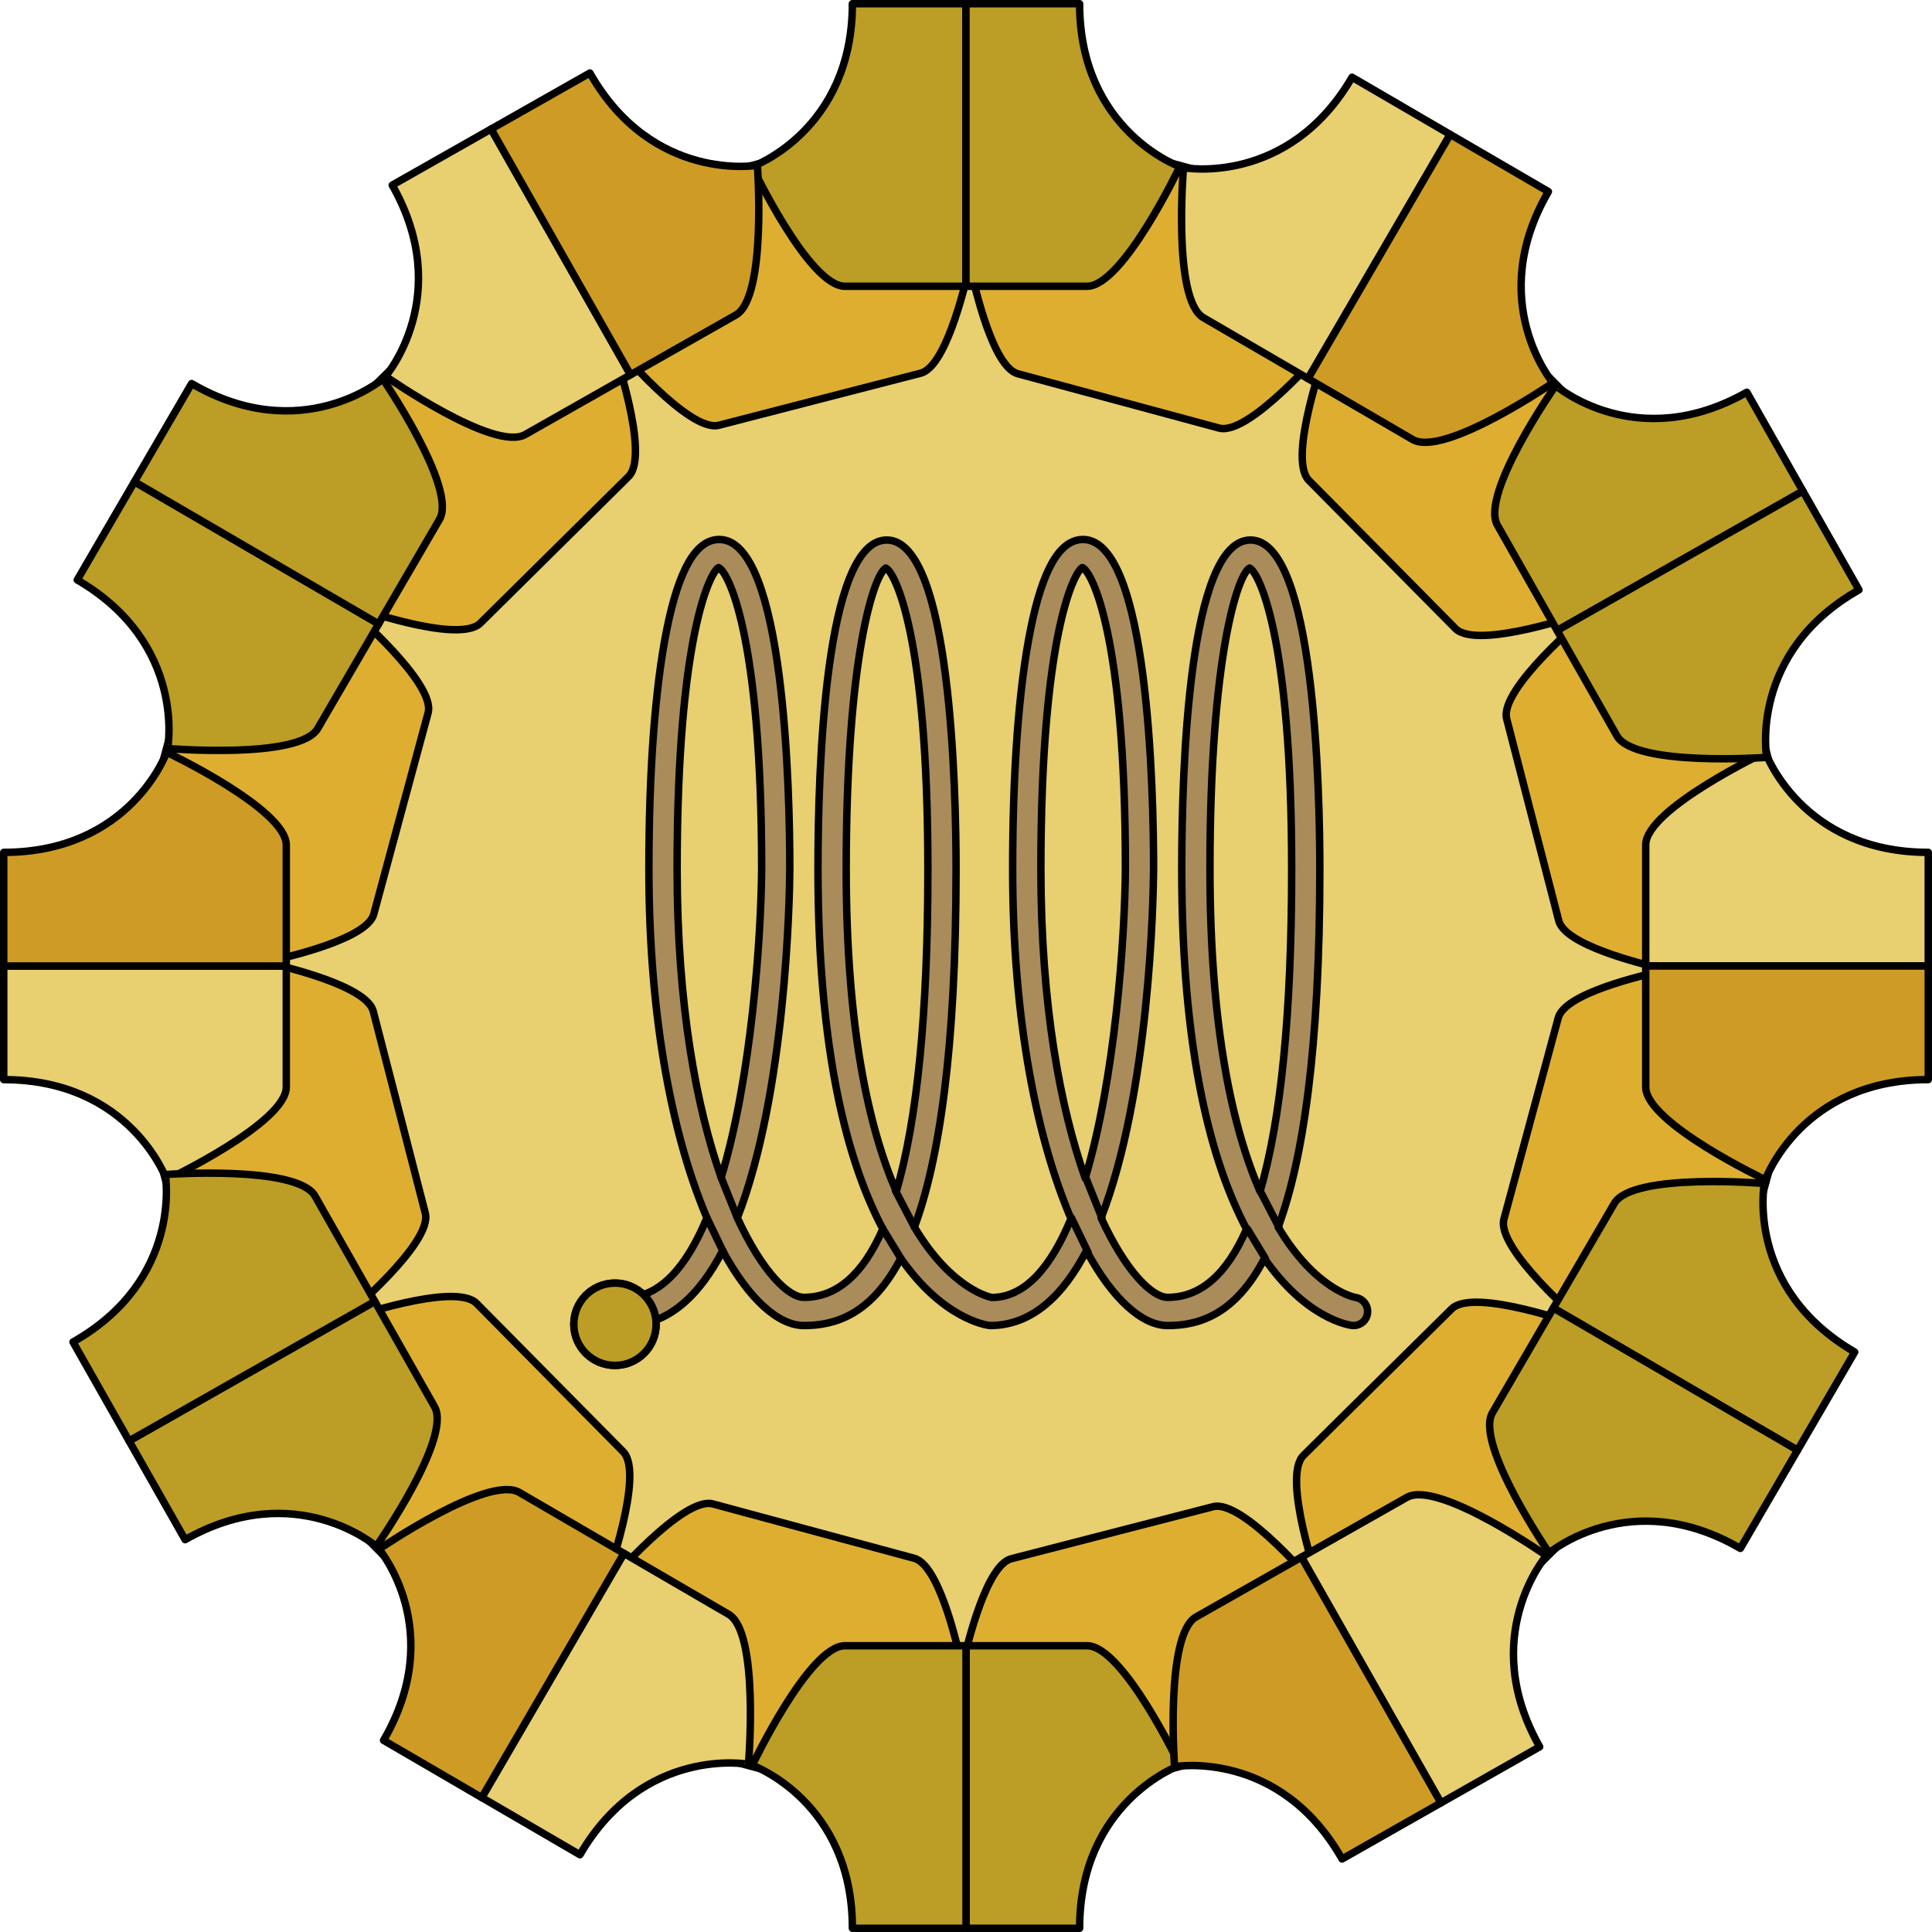
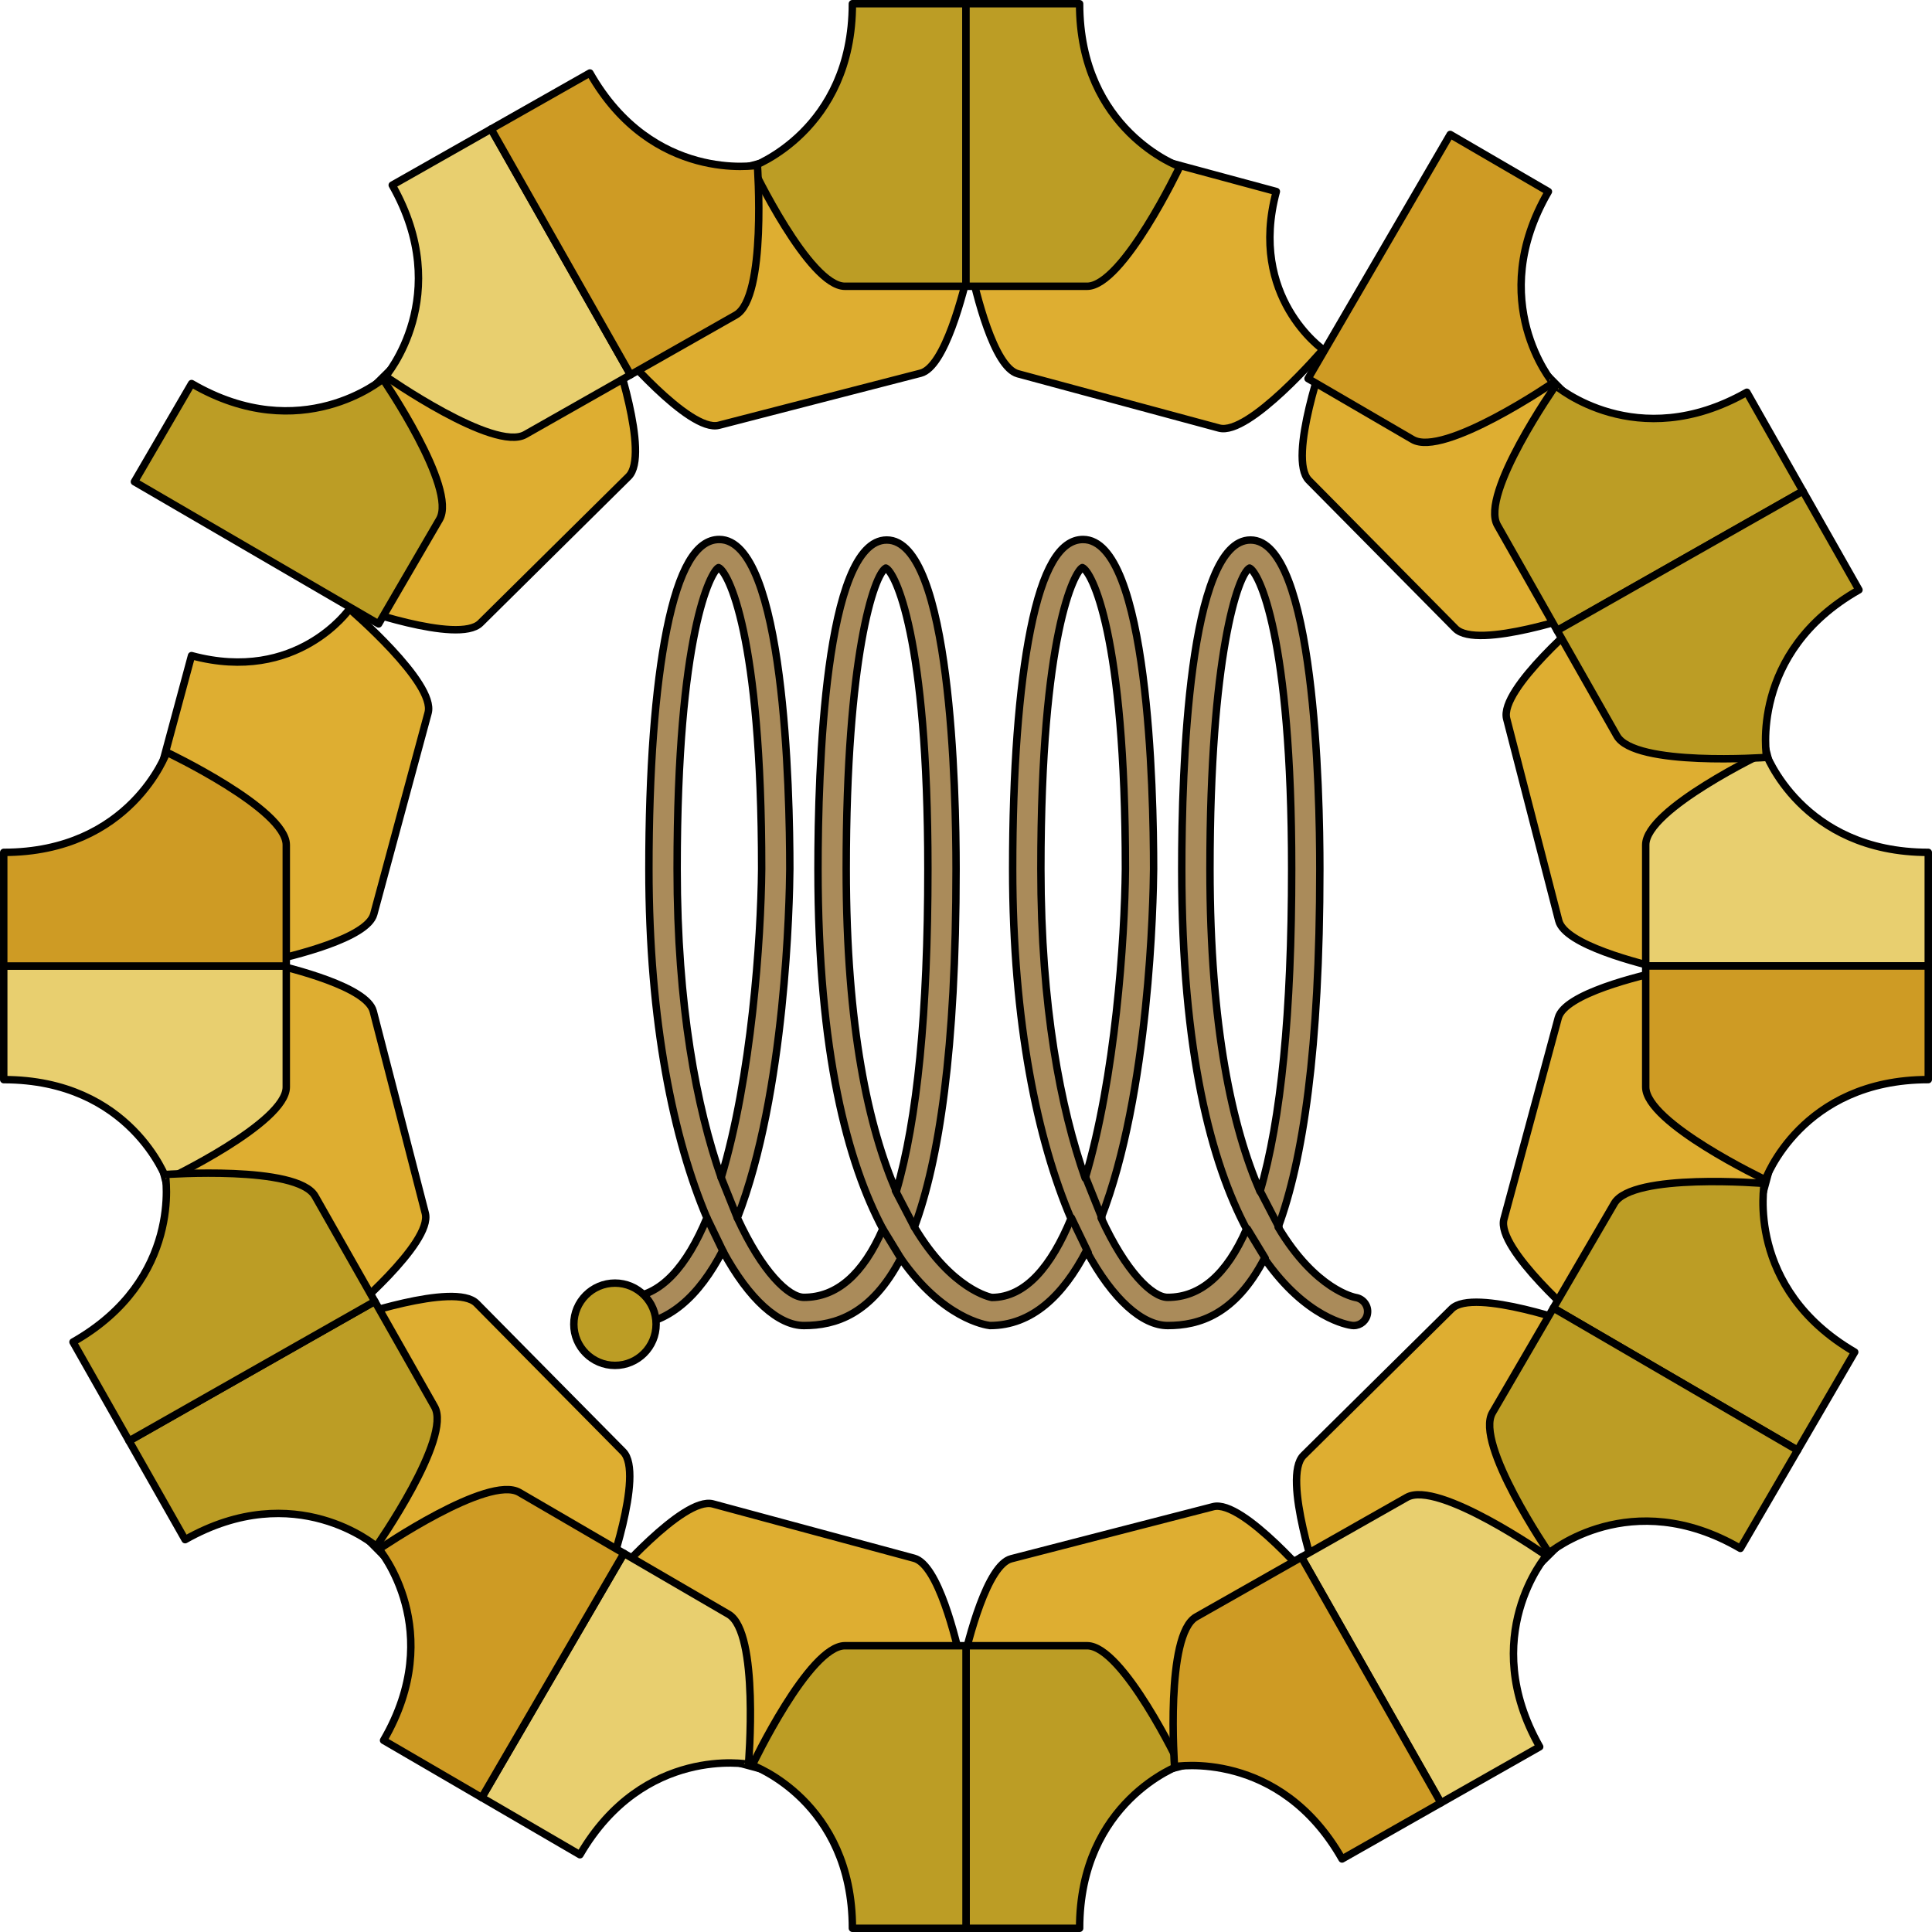
<svg xmlns="http://www.w3.org/2000/svg" version="1.1" id="Layer_1" width="800px" height="800px" viewBox="0 0 259.626 259.627" enable-background="new 0 0 259.626 259.627" xml:space="preserve">
  <g>
-     <circle fill="#E8CF6F" cx="129.812" cy="129.813" r="110.637" />
    <g>
      <path fill="#DEAE31" stroke="#000000" stroke-linecap="round" stroke-linejoin="round" stroke-miterlimit="10" d="    M225.592,130.332c0.277-1.873,2.382-12.271,15.32-15.611l-3.285-12.728l-3.281-12.733c-14.243,3.678-21.156-6.511-21.156-6.511    s-11.755,9.823-10.72,13.844c1.038,4.024,3.498,13.569,3.498,13.569s2.463,9.539,3.5,13.563c0.836,3.24,10.765,5.755,14.588,6.609    c-3.834,0.813-13.781,3.215-14.653,6.445c-1.085,4.012-3.651,13.527-3.651,13.527s-2.57,9.515-3.652,13.523    c-1.082,4.014,10.563,13.967,10.563,13.967s7.031-10.107,21.226-6.275l3.426-12.693l3.427-12.693    C227.789,142.639,225.835,132.146,225.592,130.332z" />
      <path fill="#DEAE31" stroke="#000000" stroke-linecap="round" stroke-linejoin="round" stroke-miterlimit="10" d="M175.882,64.545    c2.921,2.953,9.854,9.963,9.854,9.963s6.928,7.004,9.849,9.959c2.921,2.953,17.381-2.104,17.381-2.104s-5.192-11.161,5.26-21.499    l-9.243-9.346l-9.244-9.349c-10.456,10.335-21.557,5.017-21.557,5.017S172.966,61.59,175.882,64.545z" />
      <path fill="#DEAE31" stroke="#000000" stroke-linecap="round" stroke-linejoin="round" stroke-miterlimit="10" d="    M212.438,178.182c0,0-14.405-5.219-17.358-2.296c-2.955,2.918-9.966,9.849-9.966,9.849s-7.007,6.926-9.957,9.854    c-2.953,2.922,2.104,17.378,2.104,17.378s11.162-5.192,21.499,5.26l9.351-9.241l9.343-9.244    C207.118,189.285,212.438,178.182,212.438,178.182z" />
      <path fill="#DEAE31" stroke="#000000" stroke-linecap="round" stroke-linejoin="round" stroke-miterlimit="10" d="M83.744,195.083    c-2.925-2.96-9.856-9.967-9.856-9.967s-6.928-7.006-9.848-9.964c-2.924-2.953-17.381,2.109-17.381,2.109    s5.191,11.158-5.264,21.496l9.246,9.354l9.244,9.347c10.451-10.342,21.557-5.022,21.557-5.022S86.658,198.033,83.744,195.083z" />
      <path fill="#DEAE31" stroke="#000000" stroke-linecap="round" stroke-linejoin="round" stroke-miterlimit="10" d="M47.185,81.443    c0,0,14.403,5.214,17.361,2.299c2.953-2.926,9.962-9.856,9.962-9.856s7.005-6.926,9.958-9.848c2.953-2.926-2.1-17.384-2.1-17.384    s-11.167,5.196-21.5-5.256l-9.35,9.24l-9.35,9.244C52.509,70.338,47.185,81.443,47.185,81.443z" />
      <path fill="#DEAE31" stroke="#000000" stroke-linecap="round" stroke-linejoin="round" stroke-miterlimit="10" d="M163.027,202.47    c-4.022,1.033-13.566,3.497-13.566,3.497s-9.543,2.461-13.566,3.502c-3.232,0.834-5.745,10.721-6.605,14.561    c-0.819-3.854-3.223-13.758-6.444-14.627c-4.01-1.083-13.524-3.65-13.524-3.65s-9.517-2.568-13.526-3.652    c-4.01-1.082-13.963,10.563-13.963,10.563s10.106,7.031,6.274,21.227l12.695,3.428l12.69,3.425    c3.498-12.96,14.001-14.907,15.81-15.151c1.912,0.288,12.267,2.416,15.596,15.322l12.735-3.289l12.728-3.283    c-3.672-14.233,6.514-21.152,6.514-21.152S167.048,201.432,163.027,202.47z" />
      <path fill="#DEAE31" stroke="#000000" stroke-linecap="round" stroke-linejoin="round" stroke-miterlimit="10" d="M46.438,176.868    c0,0,11.752-9.821,10.713-13.841c-1.037-4.024-3.494-13.57-3.494-13.57s-2.465-9.545-3.501-13.564    c-0.836-3.232-10.722-5.744-14.564-6.604c3.851-0.818,13.763-3.221,14.635-6.444c1.083-4.014,3.649-13.524,3.649-13.524    s2.57-9.518,3.653-13.524c1.081-4.017-10.565-13.964-10.565-13.964s-7.03,10.104-21.224,6.271l-3.428,12.7l-3.426,12.691    c12.908,3.482,14.892,13.917,15.146,15.782c-0.271,1.851-2.361,12.277-15.319,15.617l3.279,12.737l3.286,12.723    C39.52,166.686,46.438,176.868,46.438,176.868z" />
      <path fill="#DEAE31" stroke="#000000" stroke-linecap="round" stroke-linejoin="round" stroke-miterlimit="10" d="M96.596,57.15    c4.018-1.033,13.566-3.502,13.566-3.502s9.545-2.459,13.563-3.498c3.239-0.834,5.75-10.742,6.606-14.576    c0.814,3.841,3.218,13.779,6.45,14.652c4.012,1.082,13.524,3.651,13.524,3.651s9.516,2.567,13.525,3.65    c4.013,1.083,13.964-10.565,13.964-10.565s-10.107-7.031-6.276-21.226l-12.694-3.427l-12.689-3.426    c-3.483,12.906-13.915,14.891-15.788,15.146c-1.827-0.269-12.274-2.347-15.624-15.319l-12.725,3.281l-12.738,3.285    c3.677,14.233-6.508,21.15-6.508,21.15S92.572,58.184,96.596,57.15z" />
    </g>
    <g>
      <g>
        <path fill="#AA8B5A" stroke="#000000" stroke-linecap="round" stroke-linejoin="round" stroke-miterlimit="10" d="     M181.907,178.131c-0.077,0-0.151-0.002-0.235-0.015c-0.463-0.06-6.162-0.941-11.756-8.999c-3.927,7.554-8.795,9.014-12.996,9.014     c-3.377,0-7.353-3.439-10.923-10.055c-3.122,6.016-7.325,10.055-12.974,10.055c-0.585-0.068-6.351-0.952-11.975-9.035     c-3.938,7.574-8.809,9.035-13.015,9.035c-3.376,0-7.353-3.439-10.921-10.055c-3.12,6.016-7.322,10.055-12.974,10.055     c-1.045,0-1.893-0.849-1.893-1.895c0-1.047,0.848-1.894,1.893-1.894c4.674,0,8.21-4.308,10.859-10.68     c-4.428-10.399-7.797-26.226-7.797-46.885c0-13.227,0.829-24.354,2.398-32.169c1.642-8.15,3.949-12.111,7.059-12.111     c8.795,0,9.479,33.893,9.479,44.28c-0.033,4.198-0.532,30.104-7.05,46.885c3.33,7.249,6.879,10.68,8.945,10.68     c4.402,0,7.941-3.078,10.607-9.197c-4.688-8.816-8.716-23.601-8.716-48.367c0-13.291,0.897-44.21,9.245-44.21     c8.643,0,9.311,33.836,9.311,44.21c0,24.354-2.291,39.176-5.6,48.124c5.038,8.465,10.301,9.44,10.404,9.456     c4.567-0.007,8.031-4.269,10.642-10.595c-4.45-10.398-7.842-26.262-7.842-46.985c0-13.227,0.831-24.354,2.4-32.169     c1.636-8.15,3.946-12.111,7.061-12.111c8.797,0,9.48,33.893,9.48,44.28c-0.036,4.198-0.535,30.104-7.053,46.885     c3.326,7.249,6.877,10.68,8.945,10.68c4.399,0,7.935-3.067,10.599-9.179c-4.676-8.81-8.709-23.6-8.709-48.386     c0-13.291,0.899-44.21,9.244-44.21c8.644,0,9.313,33.836,9.313,44.21c0,24.354-2.291,39.176-5.6,48.124     c5.036,8.465,10.302,9.44,10.402,9.456c1.022,0.155,1.745,1.109,1.602,2.139C183.64,177.445,182.842,178.131,181.907,178.131z      M119.039,76.336c-1.561,0.834-5.322,11.814-5.322,40.442c0,21.38,3.042,34.854,6.728,43.33     c2.824-9.618,4.246-24.083,4.246-43.33C124.69,85.326,120.237,76.873,119.039,76.336z M167.92,76.336     c-1.557,0.834-5.322,11.814-5.322,40.442c0,21.38,3.042,34.854,6.729,43.33c2.828-9.618,4.25-24.083,4.25-43.33     C173.576,85.326,169.118,76.873,167.92,76.336z M145.45,76.273c-1.025,0.499-5.574,8.827-5.574,40.505     c0,18.451,2.648,32.157,5.955,41.551c4.029-13.48,5.317-32.042,5.403-41.567C151.234,85.104,146.67,76.772,145.45,76.273z      M96.564,76.273c-1.024,0.499-5.57,8.827-5.57,40.505c0,18.396,2.626,32.071,5.919,41.469c4.069-13.477,5.35-31.976,5.439-41.485     C102.353,85.104,97.786,76.772,96.564,76.273z" />
-         <path fill="#BC9D25" stroke="#000000" stroke-linecap="round" stroke-linejoin="round" stroke-miterlimit="10" d="M88.17,177.955     c0,3.053-2.477,5.531-5.527,5.531c-3.055,0-5.531-2.479-5.531-5.531c0-3.051,2.477-5.529,5.531-5.529     C85.693,172.426,88.17,174.904,88.17,177.955z" />
        <g>
          <path fill="#BC9D25" stroke="#000000" stroke-linecap="round" stroke-linejoin="round" stroke-miterlimit="10" d="M114.544,0.5      h15.267v37.971c0,0-11.442,0-16.269,0c-4.829,0-12.46-16.073-12.46-16.073S114.544,17.574,114.544,0.5z" />
          <path fill="#BC9D25" stroke="#000000" stroke-linecap="round" stroke-linejoin="round" stroke-miterlimit="10" d="M145.08,0.5      h-15.27v37.971c0,0,11.445,0,16.271,0c4.825,0,12.456-16.073,12.456-16.073S145.08,17.574,145.08,0.5z" />
        </g>
        <g>
          <path fill="#E8CF6F" stroke="#000000" stroke-linecap="round" stroke-linejoin="round" stroke-miterlimit="10" d="      M259.126,114.543v15.266h-37.97c0,0,0-11.444,0-16.271c0-4.822,16.073-12.453,16.073-12.453S242.052,114.543,259.126,114.543z" />
          <path fill="#CE9B24" stroke="#000000" stroke-linecap="round" stroke-linejoin="round" stroke-miterlimit="10" d="      M259.126,145.08v-15.271h-37.97c0,0,0,11.447,0,16.271c0,4.825,16.073,12.459,16.073,12.459S242.052,145.08,259.126,145.08z" />
        </g>
        <g>
          <path fill="#BC9D25" stroke="#000000" stroke-linecap="round" stroke-linejoin="round" stroke-miterlimit="10" d="      M145.083,259.127h-15.267v-37.971c0,0,11.446,0,16.269,0s12.459,16.068,12.459,16.068S145.083,242.051,145.083,259.127z" />
          <path fill="#BC9D25" stroke="#000000" stroke-linecap="round" stroke-linejoin="round" stroke-miterlimit="10" d="      M114.547,259.127h15.27v-37.971c0,0-11.446,0-16.272,0c-4.822,0-12.455,16.068-12.455,16.068S114.547,242.051,114.547,259.127z" />
        </g>
        <g>
          <path fill="#E8CF6F" stroke="#000000" stroke-linecap="round" stroke-linejoin="round" stroke-miterlimit="10" d="M0.5,145.084      v-15.268h37.97c0,0,0,11.443,0,16.27c0,4.824-16.072,12.453-16.072,12.453S17.575,145.084,0.5,145.084z" />
          <path fill="#CE9B24" stroke="#000000" stroke-linecap="round" stroke-linejoin="round" stroke-miterlimit="10" d="M0.5,114.543      v15.273h37.97c0,0,0-11.448,0-16.27c0-4.829-16.072-12.458-16.072-12.458S17.575,114.543,0.5,114.543z" />
        </g>
        <g>
-           <path fill="#E8CF6F" stroke="#000000" stroke-linecap="round" stroke-linejoin="round" stroke-miterlimit="10" d="      M181.691,10.382l13.191,7.687l-19.105,32.809c0,0-9.894-5.76-14.062-8.188c-4.166-2.432-2.676-20.158-2.676-20.158      S173.096,25.135,181.691,10.382z" />
          <path fill="#CE9B24" stroke="#000000" stroke-linecap="round" stroke-linejoin="round" stroke-miterlimit="10" d="      M208.078,25.748l-13.195-7.68l-19.105,32.809c0,0,9.888,5.758,14.059,8.188c4.169,2.427,18.851-7.619,18.851-7.619      S199.488,40.502,208.078,25.748z" />
        </g>
        <g>
          <path fill="#BC9D25" stroke="#000000" stroke-linecap="round" stroke-linejoin="round" stroke-miterlimit="10" d="      M249.24,181.693l-7.679,13.192l-32.818-19.108c0,0,5.764-9.894,8.191-14.057c2.427-4.172,20.159-2.682,20.159-2.682      S234.485,173.101,249.24,181.693z" />
          <path fill="#BC9D25" stroke="#000000" stroke-linecap="round" stroke-linejoin="round" stroke-miterlimit="10" d="      M233.874,208.078l7.688-13.192l-32.818-19.108c0,0-5.76,9.89-8.184,14.06c-2.428,4.17,7.617,18.852,7.617,18.852      S219.12,199.487,233.874,208.078z" />
        </g>
        <g>
          <path fill="#E8CF6F" stroke="#000000" stroke-linecap="round" stroke-linejoin="round" stroke-miterlimit="10" d="      M77.933,249.244l-13.192-7.684l19.104-32.816c0,0,9.895,5.759,14.067,8.19c4.16,2.43,2.671,20.156,2.671,20.156      S86.522,234.484,77.933,249.244z" />
          <path fill="#CE9B24" stroke="#000000" stroke-linecap="round" stroke-linejoin="round" stroke-miterlimit="10" d="      M51.544,233.874l13.196,7.687l19.104-32.816c0,0-9.889-5.76-14.057-8.191c-4.171-2.426-18.851,7.626-18.851,7.626      S60.136,219.116,51.544,233.874z" />
        </g>
        <g>
-           <path fill="#BC9D25" stroke="#000000" stroke-linecap="round" stroke-linejoin="round" stroke-miterlimit="10" d="M10.38,77.931      l7.686-13.194l32.813,19.107c0,0-5.761,9.892-8.187,14.064c-2.435,4.165-20.161,2.678-20.161,2.678S25.139,86.523,10.38,77.931z      " />
          <path fill="#BC9D25" stroke="#000000" stroke-linecap="round" stroke-linejoin="round" stroke-miterlimit="10" d="      M25.749,51.545l-7.684,13.191l32.813,19.107c0,0,5.761-9.886,8.186-14.057c2.425-4.174-7.617-18.854-7.617-18.854      S40.502,60.137,25.749,51.545z" />
        </g>
        <g>
          <path fill="#BC9D25" stroke="#000000" stroke-linecap="round" stroke-linejoin="round" stroke-miterlimit="10" d="      M234.744,52.711l7.534,13.281l-33.026,18.74c0,0-5.647-9.956-8.026-14.154c-2.379-4.195,7.827-18.766,7.827-18.766      S219.89,61.141,234.744,52.711z" />
          <path fill="#BC9D25" stroke="#000000" stroke-linecap="round" stroke-linejoin="round" stroke-miterlimit="10" d="      M249.812,79.269l-7.533-13.276l-33.026,18.74c0,0,5.647,9.949,8.03,14.148c2.382,4.192,20.124,2.897,20.124,2.897      S234.963,87.695,249.812,79.269z" />
        </g>
        <g>
          <path fill="#E8CF6F" stroke="#000000" stroke-linecap="round" stroke-linejoin="round" stroke-miterlimit="10" d="      M206.906,234.739l-13.276,7.534l-18.739-33.021c0,0,9.953-5.648,14.151-8.026c4.194-2.383,18.766,7.827,18.766,7.827      S198.482,219.891,206.906,234.739z" />
          <path fill="#CE9B24" stroke="#000000" stroke-linecap="round" stroke-linejoin="round" stroke-miterlimit="10" d="      M180.348,249.813l13.282-7.54l-18.739-33.021c0,0-9.956,5.646-14.153,8.031c-4.192,2.381-2.901,20.123-2.901,20.123      S171.922,234.961,180.348,249.813z" />
        </g>
        <g>
          <path fill="#BC9D25" stroke="#000000" stroke-linecap="round" stroke-linejoin="round" stroke-miterlimit="10" d="      M24.877,206.903l-7.533-13.271l33.024-18.748c0,0,5.645,9.959,8.027,14.156c2.379,4.196-7.825,18.762-7.825,18.762      S39.731,198.48,24.877,206.903z" />
          <path fill="#BC9D25" stroke="#000000" stroke-linecap="round" stroke-linejoin="round" stroke-miterlimit="10" d="M9.81,180.343      l7.534,13.29l33.024-18.748c0,0-5.65-9.955-8.029-14.148c-2.381-4.194-20.127-2.902-20.127-2.902S24.662,171.92,9.81,180.343z" />
        </g>
        <g>
          <path fill="#E8CF6F" stroke="#000000" stroke-linecap="round" stroke-linejoin="round" stroke-miterlimit="10" d="M52.71,24.877      l13.286-7.537l18.737,33.023c0,0-9.962,5.656-14.154,8.033c-4.197,2.375-18.767-7.834-18.767-7.834S61.138,39.724,52.71,24.877z      " />
          <path fill="#CE9B24" stroke="#000000" stroke-linecap="round" stroke-linejoin="round" stroke-miterlimit="10" d="M79.271,9.81      l-13.275,7.53l18.737,33.023c0,0,9.953-5.646,14.146-8.029c4.198-2.38,2.902-20.122,2.902-20.122S87.696,24.652,79.271,9.81z" />
        </g>
        <path fill="#BC9D25" stroke="#000000" stroke-linecap="round" stroke-linejoin="round" stroke-miterlimit="10" d="M88.17,177.955     c0,3.053-2.477,5.531-5.527,5.531c-3.055,0-5.531-2.479-5.531-5.531c0-3.051,2.477-5.529,5.531-5.529     C85.693,172.426,88.17,174.904,88.17,177.955z" />
        <g>
          <line fill="#AA8B5A" stroke="#000000" stroke-linecap="round" stroke-linejoin="round" stroke-miterlimit="10" x1="96.913" y1="158.247" x2="99.089" y2="163.663" />
          <line fill="#AA8B5A" stroke="#000000" stroke-linecap="round" stroke-linejoin="round" stroke-miterlimit="10" x1="94.999" y1="163.663" x2="97.251" y2="168.33" />
        </g>
        <g>
          <line fill="#AA8B5A" stroke="#000000" stroke-linecap="round" stroke-linejoin="round" stroke-miterlimit="10" x1="120.327" y1="159.99" x2="122.882" y2="164.902" />
          <line fill="#AA8B5A" stroke="#000000" stroke-linecap="round" stroke-linejoin="round" stroke-miterlimit="10" x1="118.642" y1="165.146" x2="121.049" y2="169.096" />
        </g>
        <g>
          <line fill="#AA8B5A" stroke="#000000" stroke-linecap="round" stroke-linejoin="round" stroke-miterlimit="10" x1="145.903" y1="158.247" x2="148.073" y2="163.663" />
          <line fill="#AA8B5A" stroke="#000000" stroke-linecap="round" stroke-linejoin="round" stroke-miterlimit="10" x1="143.982" y1="163.663" x2="146.233" y2="168.33" />
        </g>
        <g>
          <line fill="#AA8B5A" stroke="#000000" stroke-linecap="round" stroke-linejoin="round" stroke-miterlimit="10" x1="169.313" y1="159.99" x2="171.86" y2="164.902" />
          <line fill="#AA8B5A" stroke="#000000" stroke-linecap="round" stroke-linejoin="round" stroke-miterlimit="10" x1="167.629" y1="165.146" x2="170.028" y2="169.096" />
        </g>
      </g>
    </g>
    <path fill="none" d="M146.376,134.281c-2.47,9.145-11.891,14.564-21.036,12.096c-9.148-2.469-14.565-11.893-12.097-21.04   c2.469-9.146,11.891-14.562,21.039-12.093C143.428,115.713,148.844,125.134,146.376,134.281z" />
  </g>
</svg>